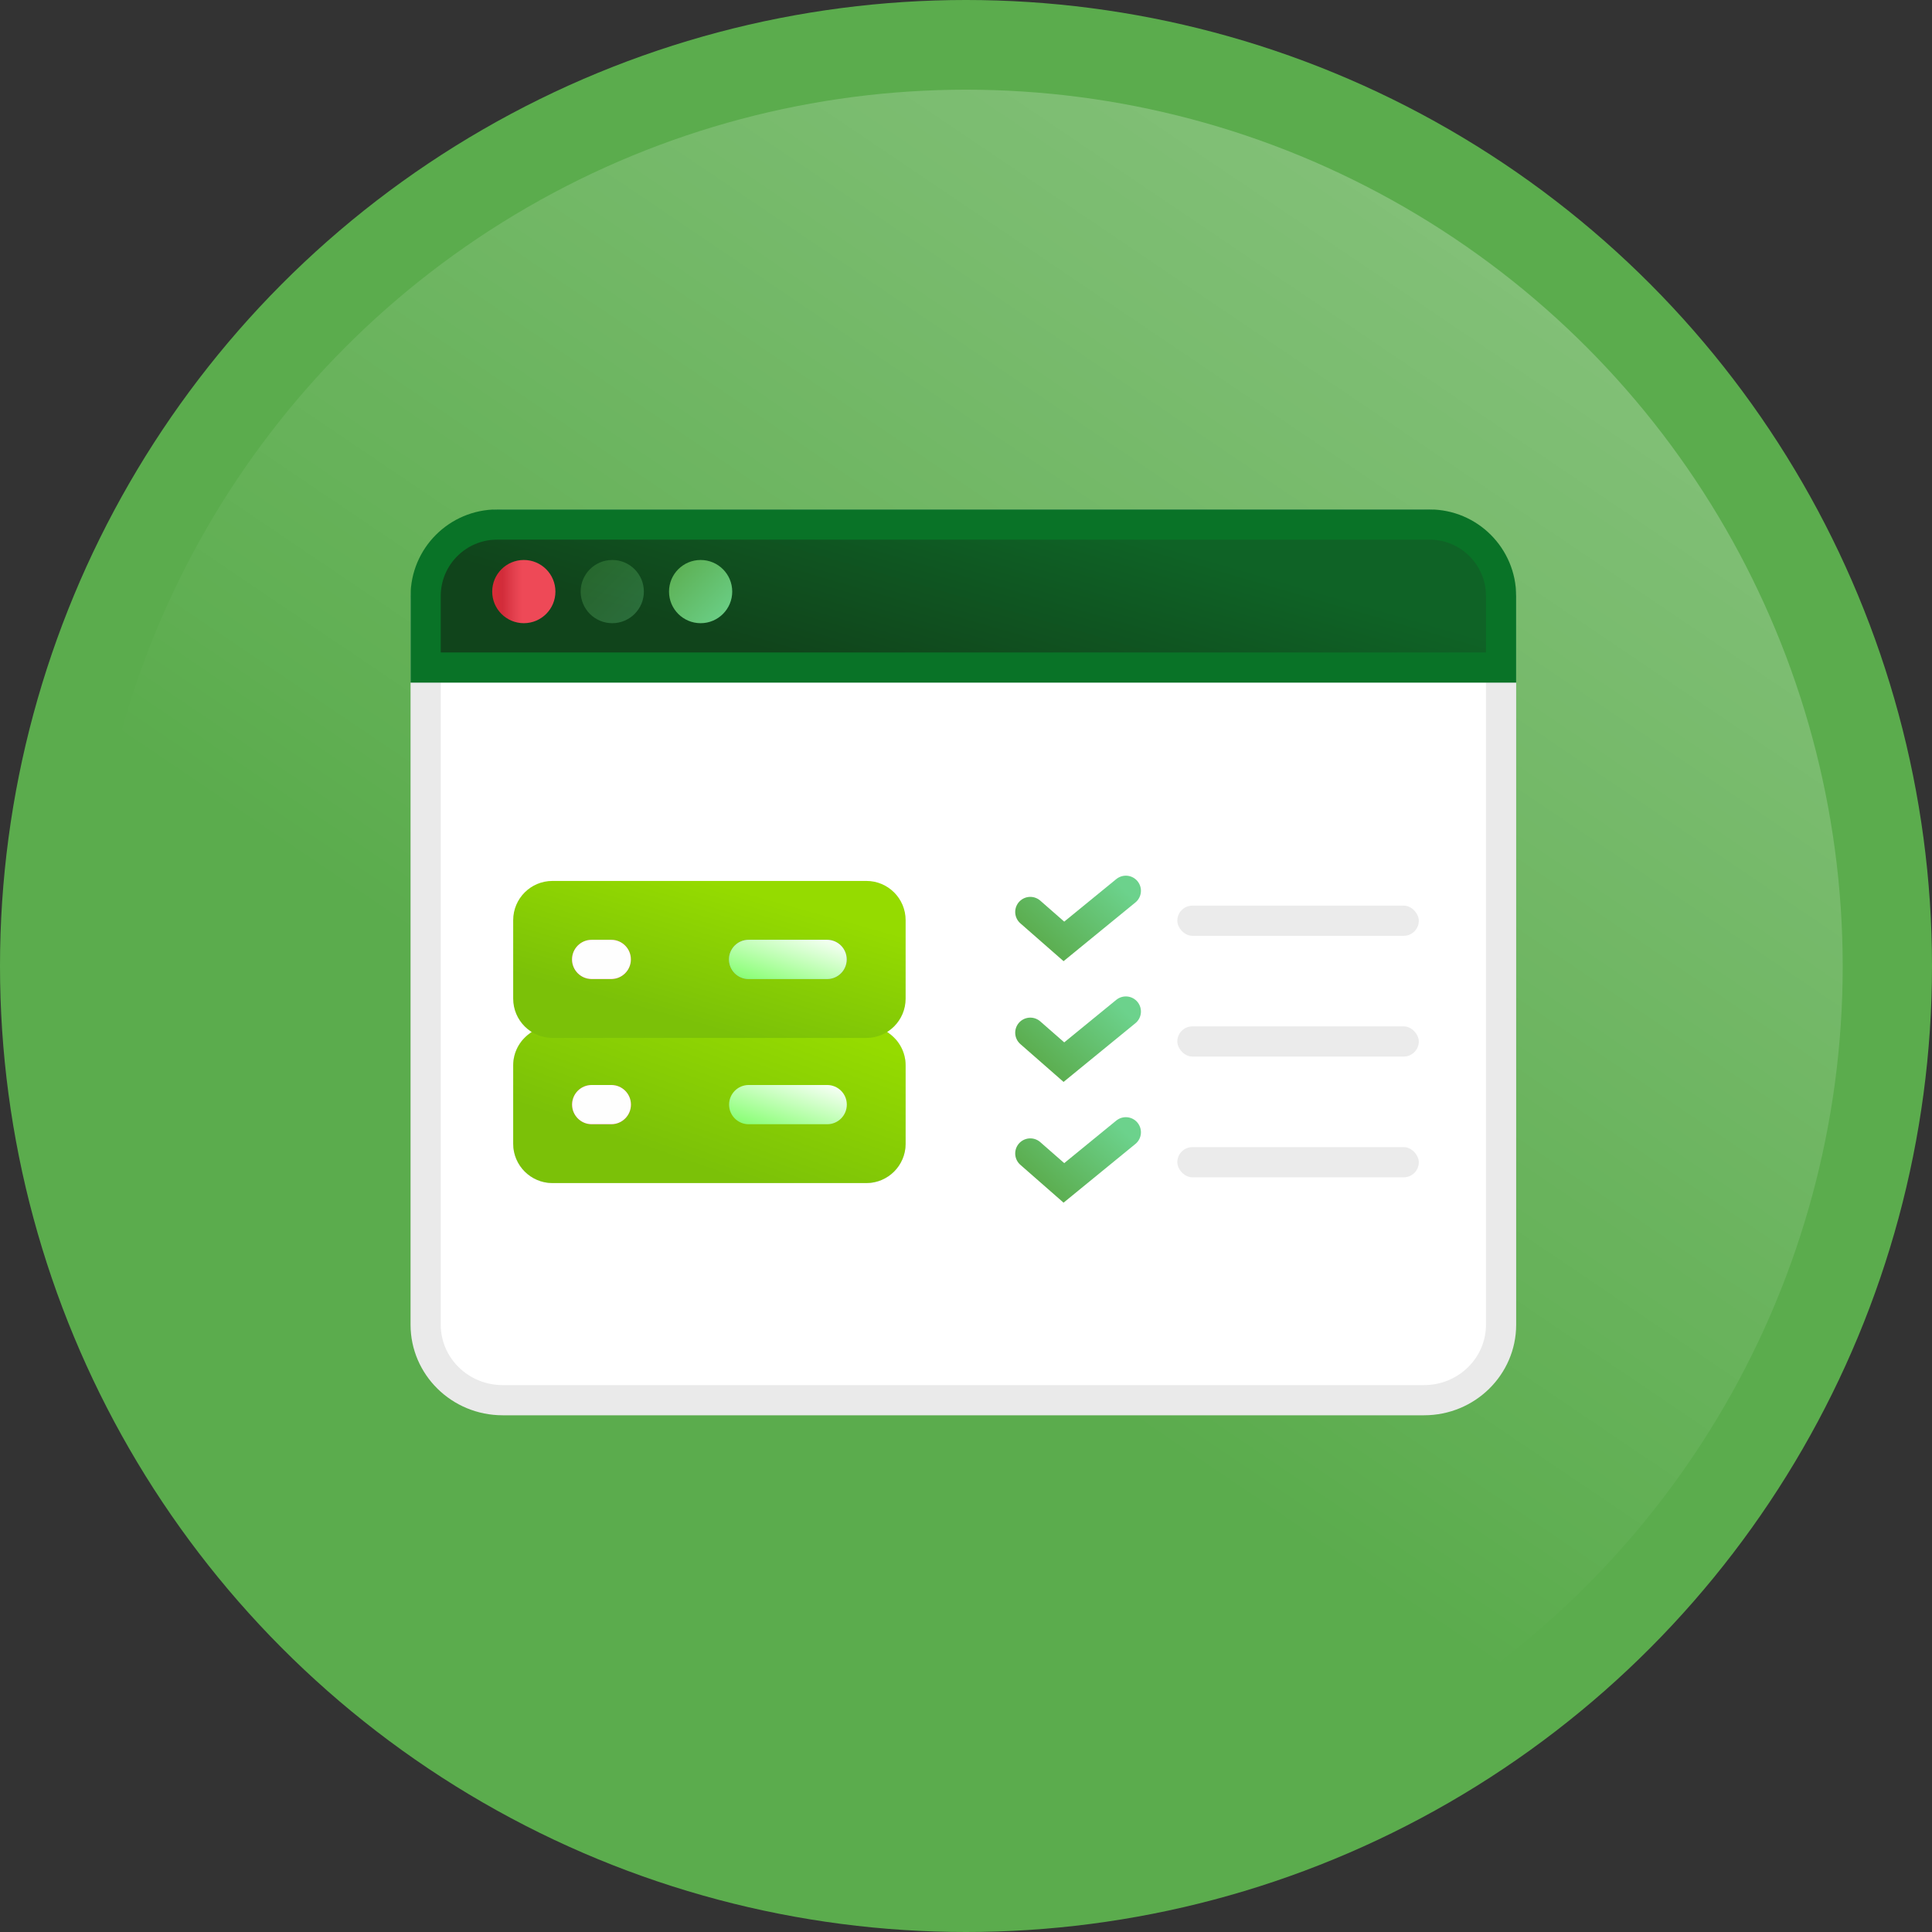
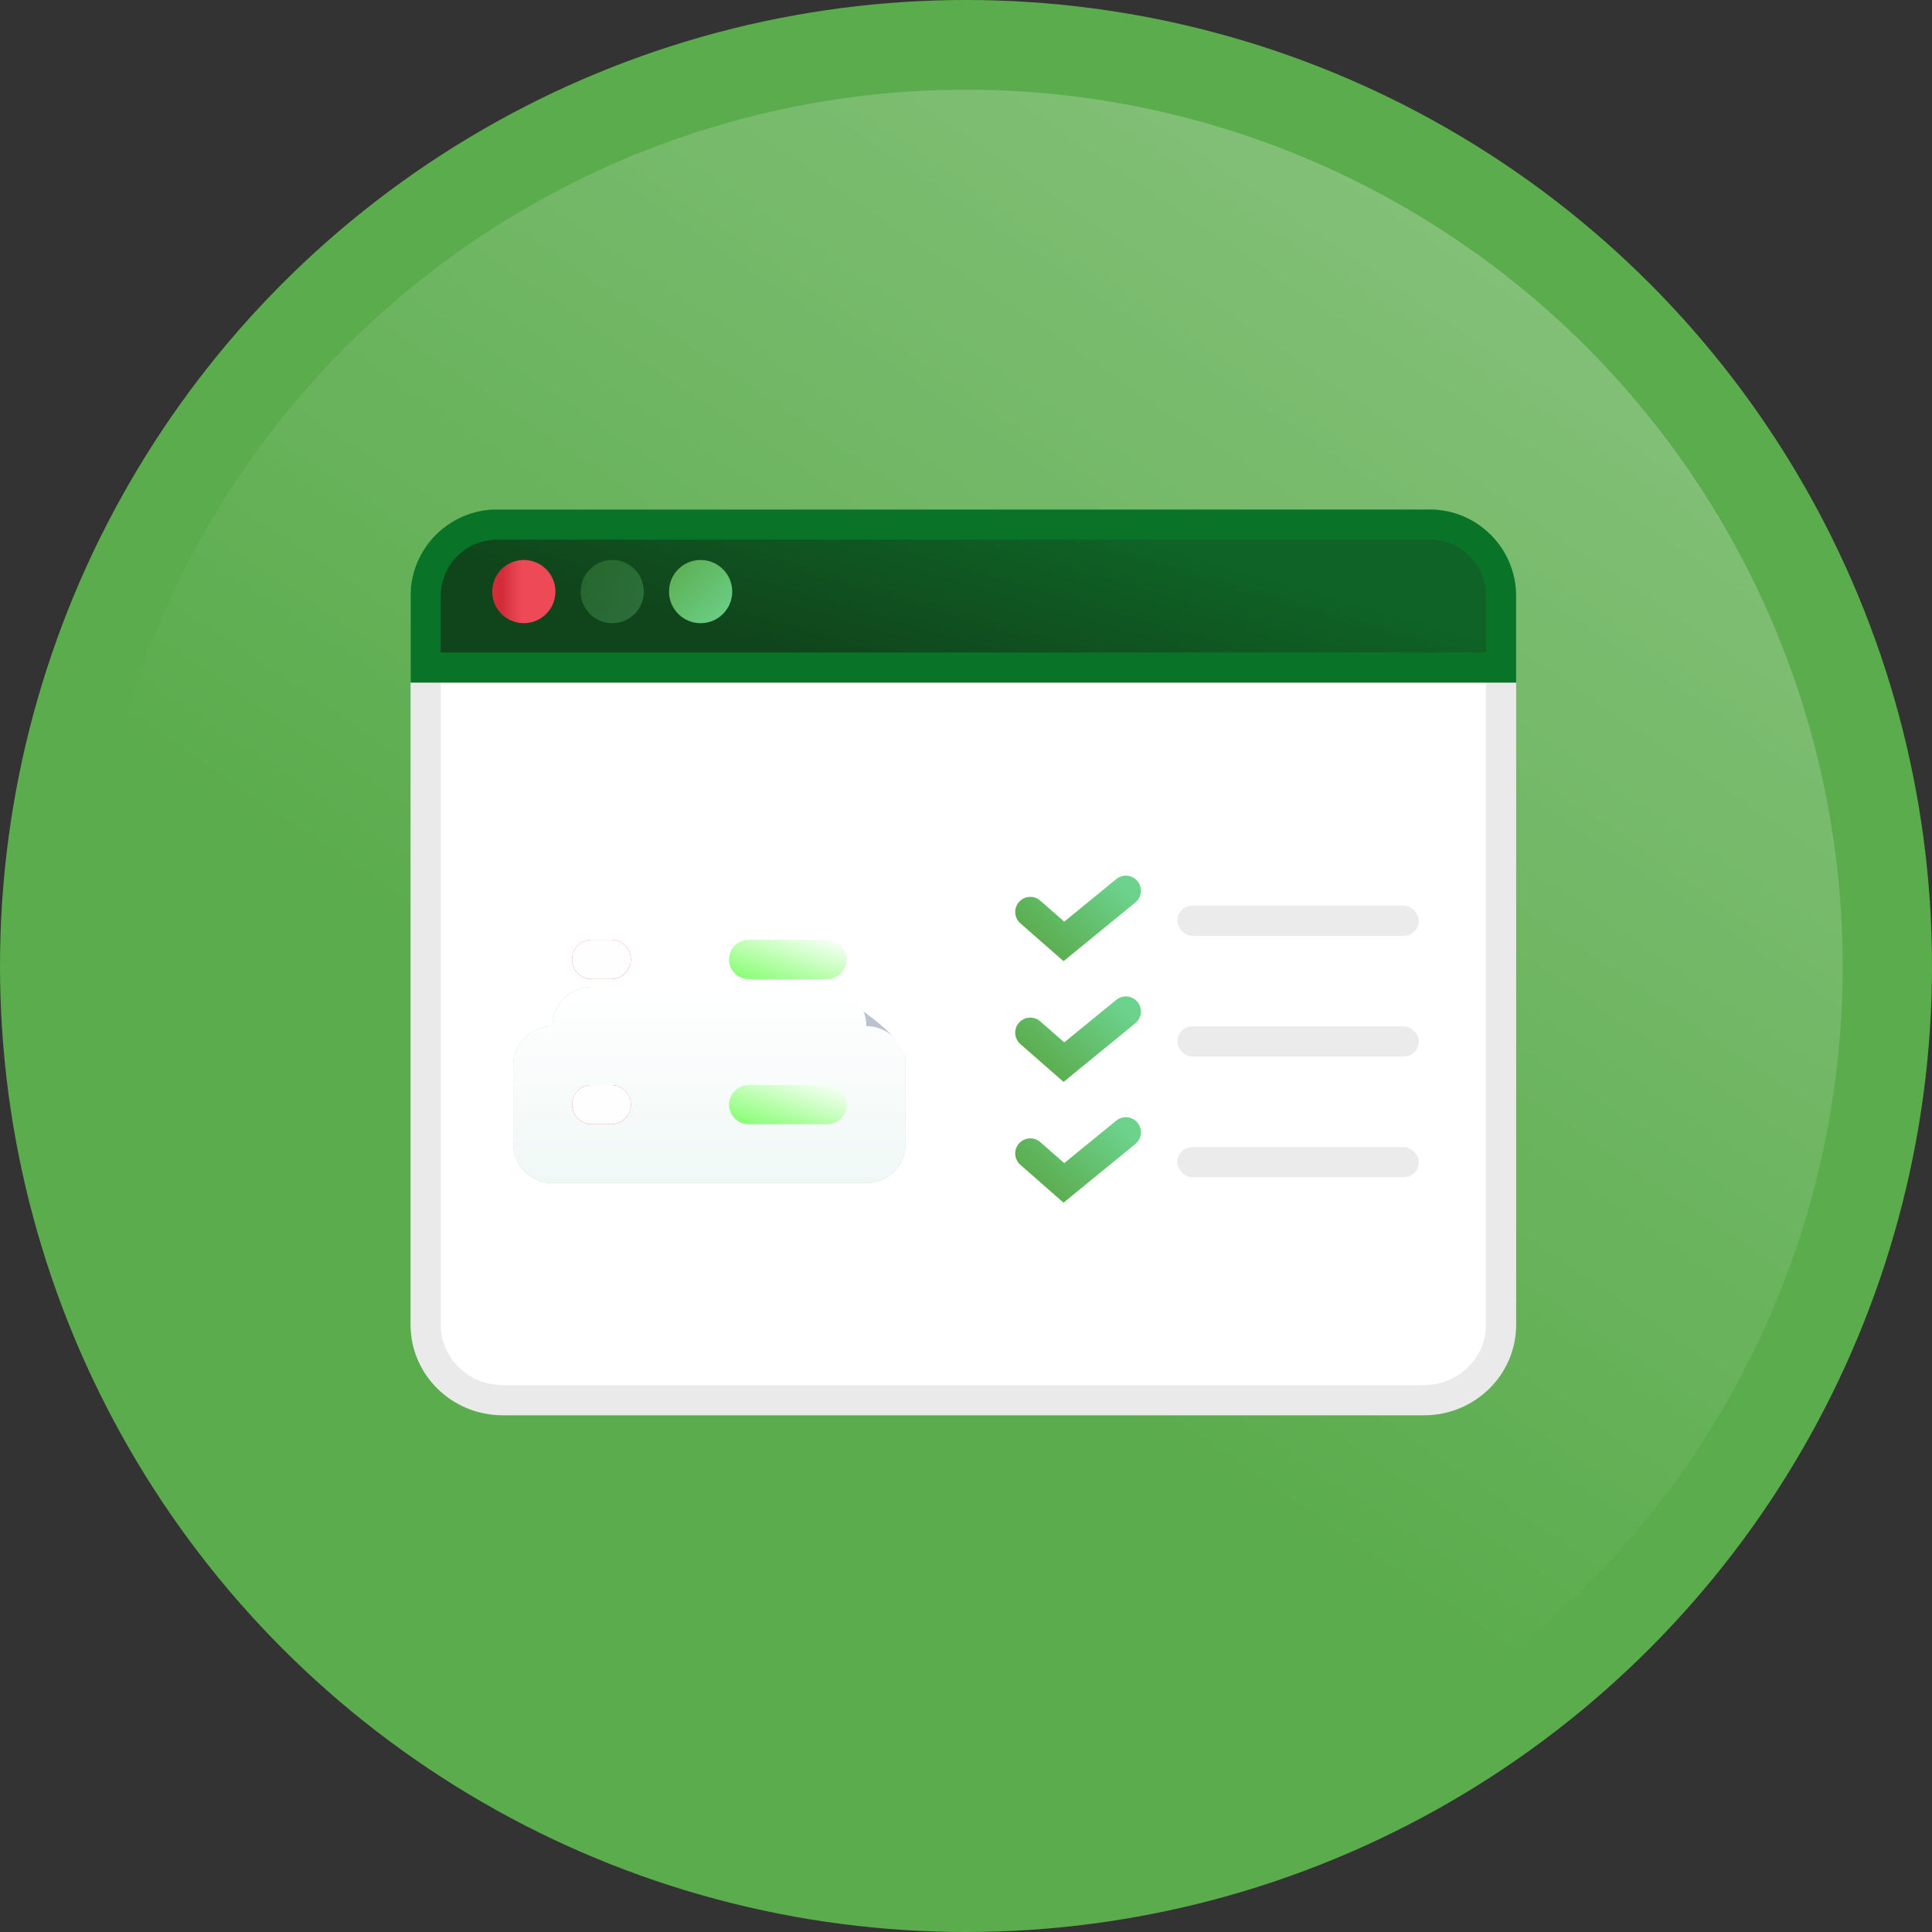
<svg xmlns="http://www.w3.org/2000/svg" width="64" height="64" viewBox="0 0 64 64" fill="none">
  <rect x="0" y="0" width="64" height="64" fill="#333333" stroke="none" />
  <circle cx="32" cy="32" r="32" fill="#5BAC4D" />
  <ellipse cx="32.001" cy="32.012" rx="29.041" ry="29.041" fill="url(#paint0_linear_4223_20903)" />
  <path d="M14.1 19.877V19.877C14.1 18.504 15.234 17.376 16.652 17.376H47.173C48.591 17.376 49.725 18.504 49.725 19.877V43.882C49.725 45.255 48.591 46.383 47.173 46.383H16.652C15.234 46.383 14.1 45.255 14.1 43.882V19.877Z" fill="white" stroke="#EAEAEA" />
  <path d="M14.1 19.746C14.1 18.437 15.161 17.376 16.47 17.376H47.355C48.664 17.376 49.725 18.437 49.725 19.746V22.113H14.1V19.746Z" fill="url(#paint1_linear_4223_20903)" stroke="#097327" />
  <circle cx="23.209" cy="19.597" r="1.047" transform="rotate(90 23.209 19.597)" fill="url(#paint2_linear_4223_20903)" />
  <circle opacity="0.3" cx="20.282" cy="19.597" r="1.047" transform="rotate(90 20.282 19.597)" fill="url(#paint3_linear_4223_20903)" />
  <circle cx="17.352" cy="19.597" r="1.047" transform="rotate(90 17.352 19.597)" fill="url(#paint4_linear_4223_20903)" />
-   <path d="M30 35.291V37.891C29.998 38.608 29.417 39.189 28.7 39.191H18.3C17.583 39.189 17.002 38.608 17 37.891V35.291C17.002 34.574 17.583 33.993 18.3 33.991C18.3 33.273 18.882 32.691 19.6 32.691H27.4C28.118 32.691 28.7 33.273 28.7 33.991C29.417 33.993 29.998 34.574 30 35.291Z" fill="#BBC1CE" />
+   <path d="M30 35.291V37.891C29.998 38.608 29.417 39.189 28.7 39.191H18.3C17.583 39.189 17.002 38.608 17 37.891V35.291C17.002 34.574 17.583 33.993 18.3 33.991C18.3 33.273 18.882 32.691 19.6 32.691H27.4C29.417 33.993 29.998 34.574 30 35.291Z" fill="#BBC1CE" />
  <path d="M30 35.291V37.891C29.998 38.608 29.417 39.189 28.7 39.191H18.3C17.583 39.189 17.002 38.608 17 37.891V35.291C17.002 34.574 17.583 33.993 18.3 33.991C18.3 33.273 18.882 32.691 19.6 32.691H27.4C28.118 32.691 28.7 33.273 28.7 33.991C29.417 33.993 29.998 34.574 30 35.291Z" fill="url(#paint5_linear_4223_20903)" />
-   <path d="M30 35.291V37.891C29.998 38.608 29.417 39.189 28.7 39.191H18.3C17.583 39.189 17.002 38.608 17 37.891V35.291C17.001 34.858 17.214 34.474 17.541 34.238C17.904 33.975 18.283 33.596 18.545 33.232C18.781 32.904 19.166 32.691 19.6 32.691H27.4C27.834 32.691 28.219 32.904 28.455 33.232C28.717 33.596 29.096 33.975 29.459 34.238C29.786 34.474 29.999 34.858 30 35.291Z" fill="url(#paint6_linear_4223_20903)" />
  <path d="M20.251 37.242H19.601C19.242 37.242 18.951 36.951 18.951 36.592C18.951 36.233 19.242 35.942 19.601 35.942H20.251C20.61 35.942 20.901 36.233 20.901 36.592C20.901 36.951 20.61 37.242 20.251 37.242Z" fill="url(#paint7_linear_4223_20903)" />
  <path d="M20.251 37.242H19.601C19.242 37.242 18.951 36.951 18.951 36.592C18.951 36.233 19.242 35.942 19.601 35.942H20.251C20.61 35.942 20.901 36.233 20.901 36.592C20.901 36.951 20.61 37.242 20.251 37.242Z" fill="#FEFEFE" />
  <path d="M27.402 37.242H24.802C24.443 37.242 24.152 36.951 24.152 36.592C24.152 36.233 24.443 35.942 24.802 35.942H27.402C27.761 35.942 28.052 36.233 28.052 36.592C28.052 36.951 27.761 37.242 27.402 37.242Z" fill="url(#paint8_linear_4223_20903)" />
-   <path d="M28.7 29.182H18.3C17.582 29.182 17 29.764 17 30.482V33.082C17 33.8 17.582 34.382 18.3 34.382H28.7C29.418 34.382 30 33.8 30 33.082V30.482C30 29.764 29.418 29.182 28.7 29.182Z" fill="url(#paint9_linear_4223_20903)" />
  <path d="M20.249 32.432H19.599C19.24 32.432 18.949 32.141 18.949 31.782C18.949 31.423 19.24 31.132 19.599 31.132H20.249C20.608 31.132 20.899 31.423 20.899 31.782C20.899 32.141 20.608 32.432 20.249 32.432Z" fill="url(#paint10_linear_4223_20903)" />
  <path d="M20.249 32.432H19.599C19.24 32.432 18.949 32.141 18.949 31.782C18.949 31.423 19.24 31.132 19.599 31.132H20.249C20.608 31.132 20.899 31.423 20.899 31.782C20.899 32.141 20.608 32.432 20.249 32.432Z" fill="#FEFEFE" />
-   <path d="M27.398 32.432H24.798C24.439 32.432 24.148 32.141 24.148 31.782C24.148 31.423 24.439 31.132 24.798 31.132H27.398C27.757 31.132 28.048 31.423 28.048 31.782C28.048 32.141 27.757 32.432 27.398 32.432Z" fill="#8B93A2" />
  <path d="M27.398 32.432H24.798C24.439 32.432 24.148 32.141 24.148 31.782C24.148 31.423 24.439 31.132 24.798 31.132H27.398C27.757 31.132 28.048 31.423 28.048 31.782C28.048 32.141 27.757 32.432 27.398 32.432Z" fill="url(#paint11_linear_4223_20903)" />
  <rect x="39" y="30" width="8" height="1" rx="0.5" fill="#EBEBEB" />
  <rect x="39" y="34" width="8" height="1" rx="0.5" fill="#EBEBEB" />
  <rect x="39" y="38" width="8" height="1" rx="0.5" fill="#EBEBEB" />
  <path d="M34.13 30.21L35.243 31.185L37.295 29.508" stroke="url(#paint12_linear_4223_20903)" stroke-linecap="round" />
  <path d="M34.13 34.21L35.243 35.185L37.295 33.508" stroke="url(#paint13_linear_4223_20903)" stroke-linecap="round" />
  <path d="M34.13 38.21L35.243 39.185L37.295 37.508" stroke="url(#paint14_linear_4223_20903)" stroke-linecap="round" />
  <defs>
    <linearGradient id="paint0_linear_4223_20903" x1="61.042" y1="13.912" x2="38.214" y2="47.681" gradientUnits="userSpaceOnUse">
      <stop stop-color="white" stop-opacity="0.25" />
      <stop offset="1" stop-color="white" stop-opacity="0" />
    </linearGradient>
    <linearGradient id="paint1_linear_4223_20903" x1="47.493" y1="20.644" x2="45.522" y2="27.418" gradientUnits="userSpaceOnUse">
      <stop stop-color="#0F6326" />
      <stop offset="1" stop-color="#10441B" />
    </linearGradient>
    <linearGradient id="paint2_linear_4223_20903" x1="24.256" y1="18.551" x2="22.163" y2="20.644" gradientUnits="userSpaceOnUse">
      <stop stop-color="#6CD28C" />
      <stop offset="1" stop-color="#5BAC4D" />
    </linearGradient>
    <linearGradient id="paint3_linear_4223_20903" x1="21.328" y1="18.551" x2="19.235" y2="20.644" gradientUnits="userSpaceOnUse">
      <stop stop-color="#6CD28C" />
      <stop offset="1" stop-color="#5BAC4D" />
    </linearGradient>
    <linearGradient id="paint4_linear_4223_20903" x1="17.352" y1="19.652" x2="17.352" y2="20.642" gradientUnits="userSpaceOnUse">
      <stop stop-color="#EE4957" />
      <stop offset="0.268" stop-color="#E3404E" />
      <stop offset="0.659" stop-color="#D22C3A" />
      <stop offset="1" stop-color="#D62D37" />
    </linearGradient>
    <linearGradient id="paint5_linear_4223_20903" x1="23.5" y1="32.691" x2="23.5" y2="39.191" gradientUnits="userSpaceOnUse">
      <stop stop-color="white" />
      <stop offset="1" stop-color="#F0F8F6" />
    </linearGradient>
    <linearGradient id="paint6_linear_4223_20903" x1="23.5" y1="32.691" x2="21.602" y2="38.133" gradientUnits="userSpaceOnUse">
      <stop stop-color="#95DB00" />
      <stop offset="1" stop-color="#7BC108" />
    </linearGradient>
    <linearGradient id="paint7_linear_4223_20903" x1="19.926" y1="36.627" x2="19.926" y2="37.241" gradientUnits="userSpaceOnUse">
      <stop stop-color="#EE4957" />
      <stop offset="0.268" stop-color="#E3404E" />
      <stop offset="0.659" stop-color="#D22C3A" />
      <stop offset="1" stop-color="#D62D37" />
    </linearGradient>
    <linearGradient id="paint8_linear_4223_20903" x1="28.052" y1="35.942" x2="27.272" y2="38.282" gradientUnits="userSpaceOnUse">
      <stop stop-color="white" />
      <stop offset="1" stop-color="#81FF6B" />
    </linearGradient>
    <linearGradient id="paint9_linear_4223_20903" x1="23.5" y1="29.182" x2="22.236" y2="33.712" gradientUnits="userSpaceOnUse">
      <stop stop-color="#95DB00" />
      <stop offset="1" stop-color="#7BC108" />
    </linearGradient>
    <linearGradient id="paint10_linear_4223_20903" x1="19.924" y1="31.816" x2="19.924" y2="32.431" gradientUnits="userSpaceOnUse">
      <stop stop-color="#EE4957" />
      <stop offset="0.268" stop-color="#E3404E" />
      <stop offset="0.659" stop-color="#D22C3A" />
      <stop offset="1" stop-color="#D62D37" />
    </linearGradient>
    <linearGradient id="paint11_linear_4223_20903" x1="28.048" y1="31.132" x2="27.268" y2="33.472" gradientUnits="userSpaceOnUse">
      <stop stop-color="white" />
      <stop offset="1" stop-color="#81FF6B" />
    </linearGradient>
    <linearGradient id="paint12_linear_4223_20903" x1="37.295" y1="29.508" x2="35.007" y2="31.924" gradientUnits="userSpaceOnUse">
      <stop stop-color="#6CD28C" />
      <stop offset="1" stop-color="#5BAC4D" />
    </linearGradient>
    <linearGradient id="paint13_linear_4223_20903" x1="37.295" y1="33.508" x2="35.007" y2="35.925" gradientUnits="userSpaceOnUse">
      <stop stop-color="#6CD28C" />
      <stop offset="1" stop-color="#5BAC4D" />
    </linearGradient>
    <linearGradient id="paint14_linear_4223_20903" x1="37.295" y1="37.508" x2="35.007" y2="39.925" gradientUnits="userSpaceOnUse">
      <stop stop-color="#6CD28C" />
      <stop offset="1" stop-color="#5BAC4D" />
    </linearGradient>
  </defs>
</svg>